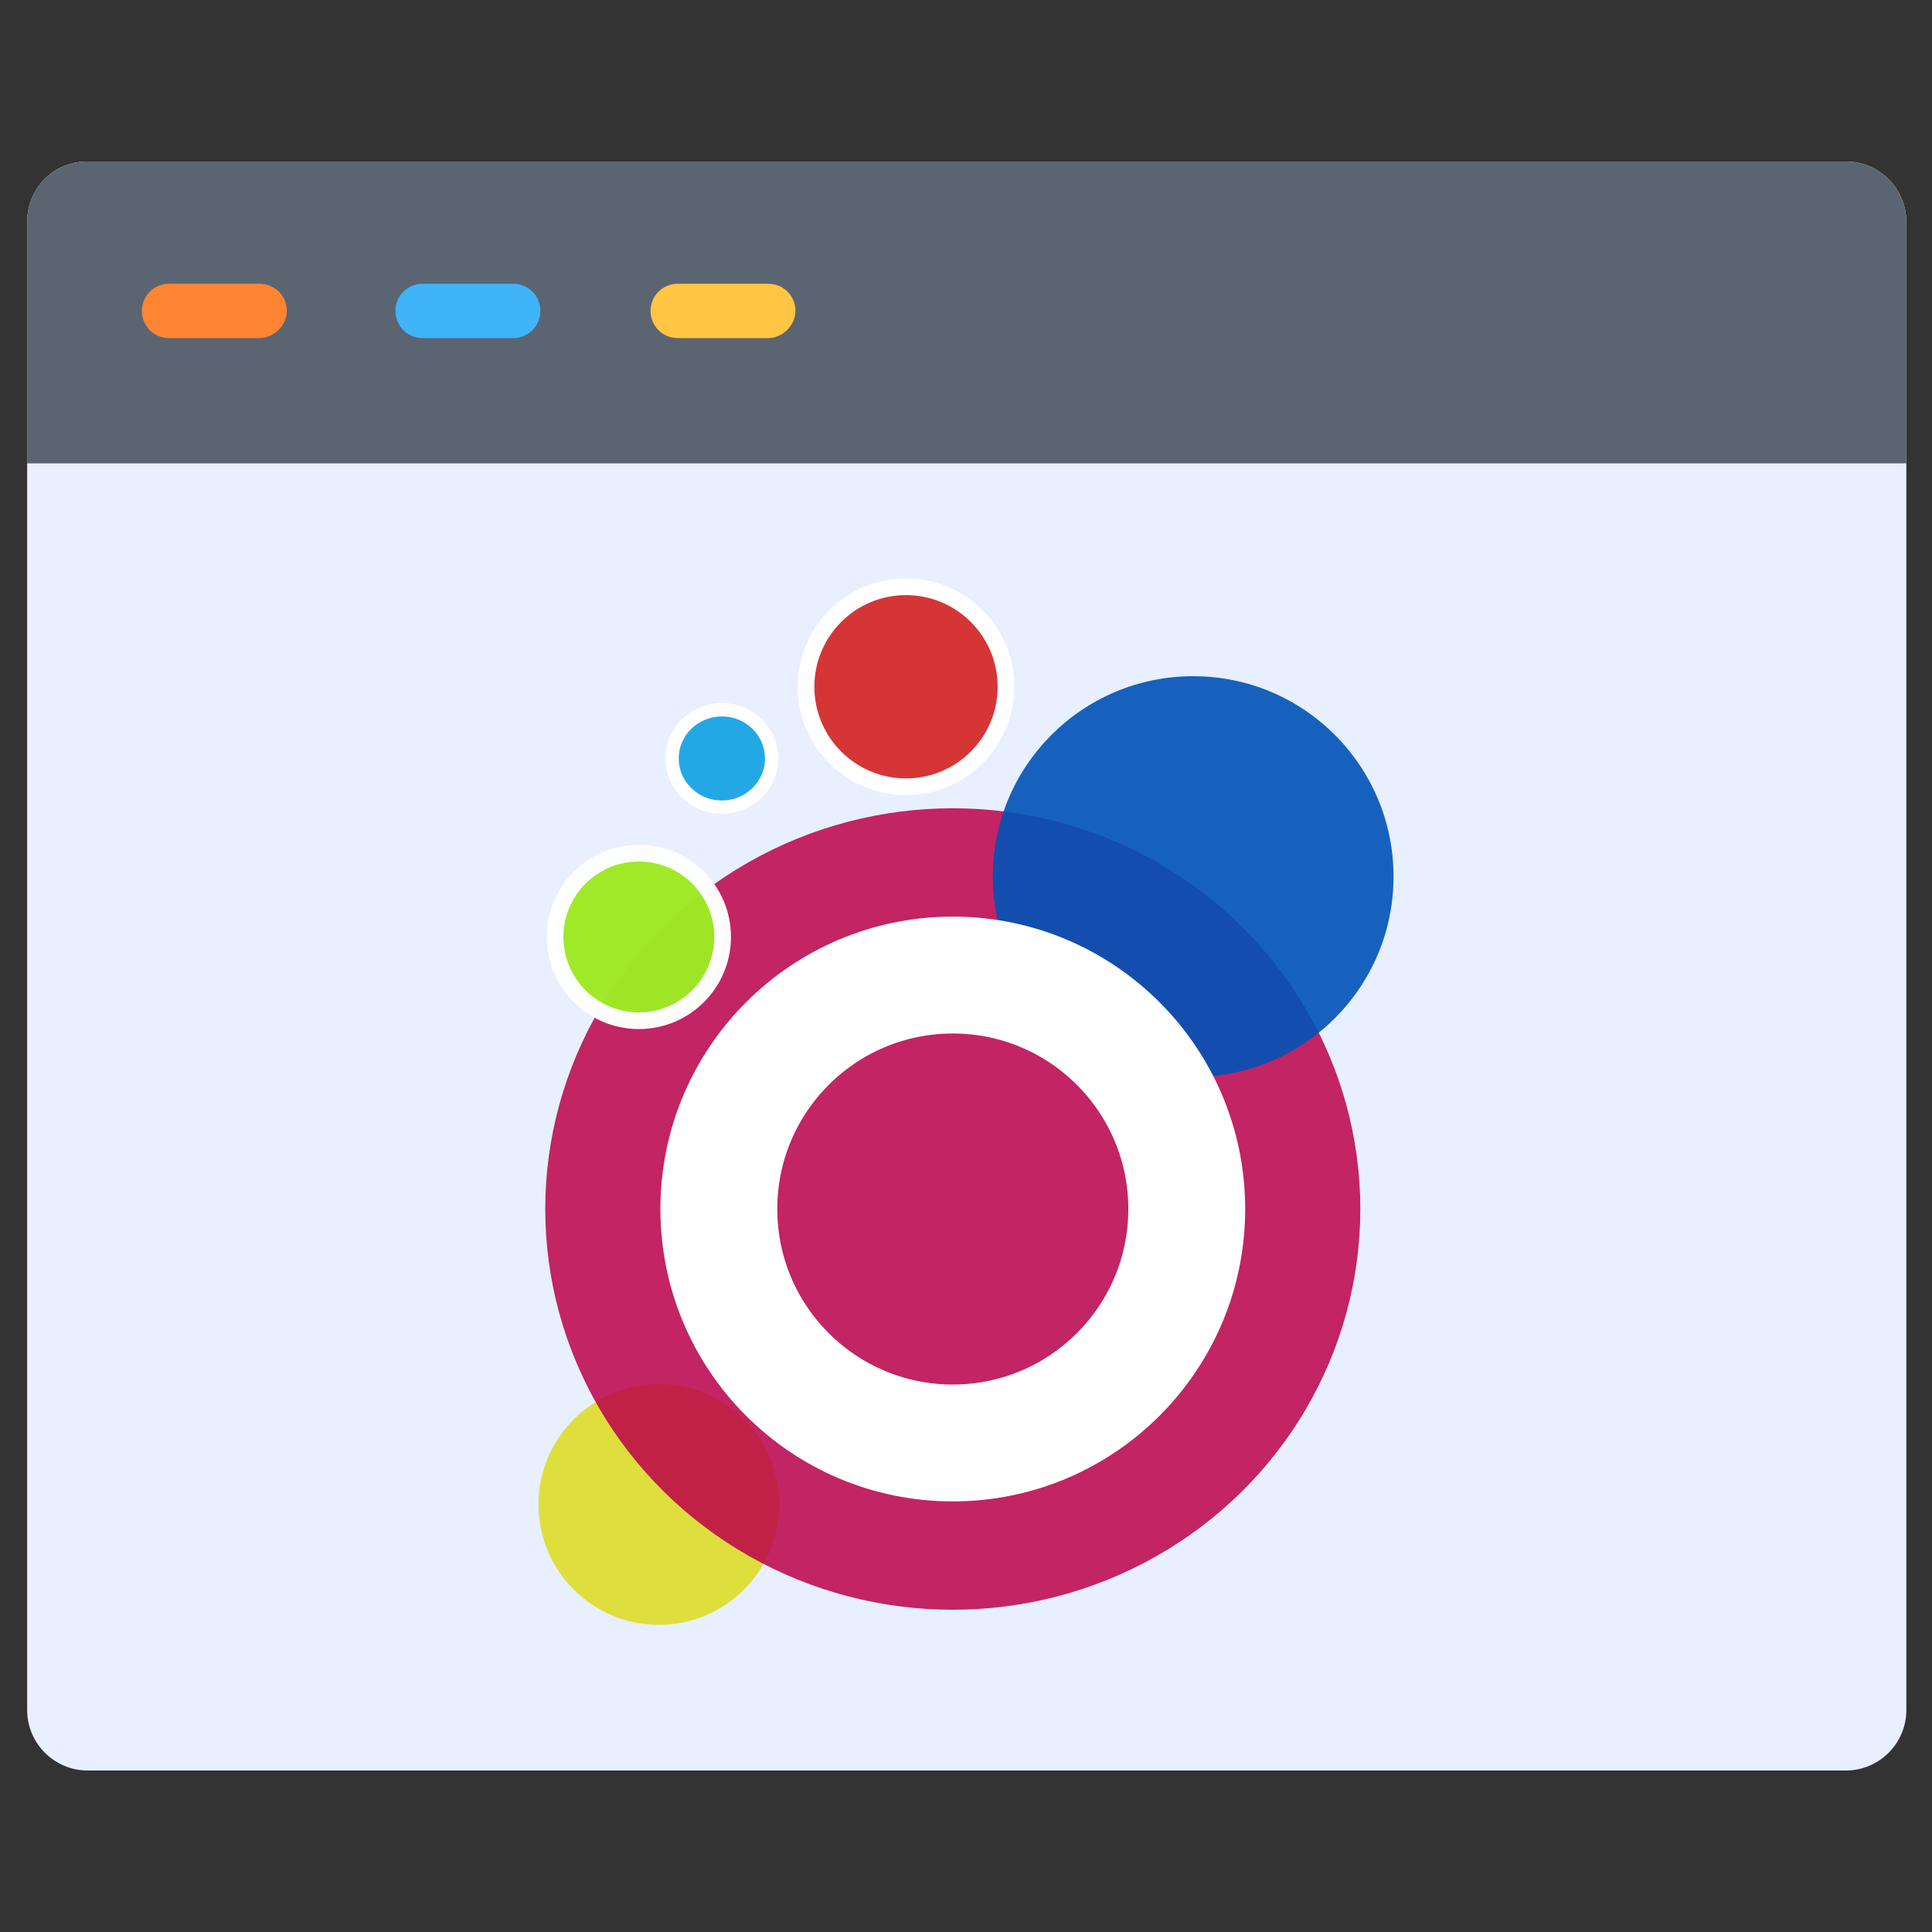
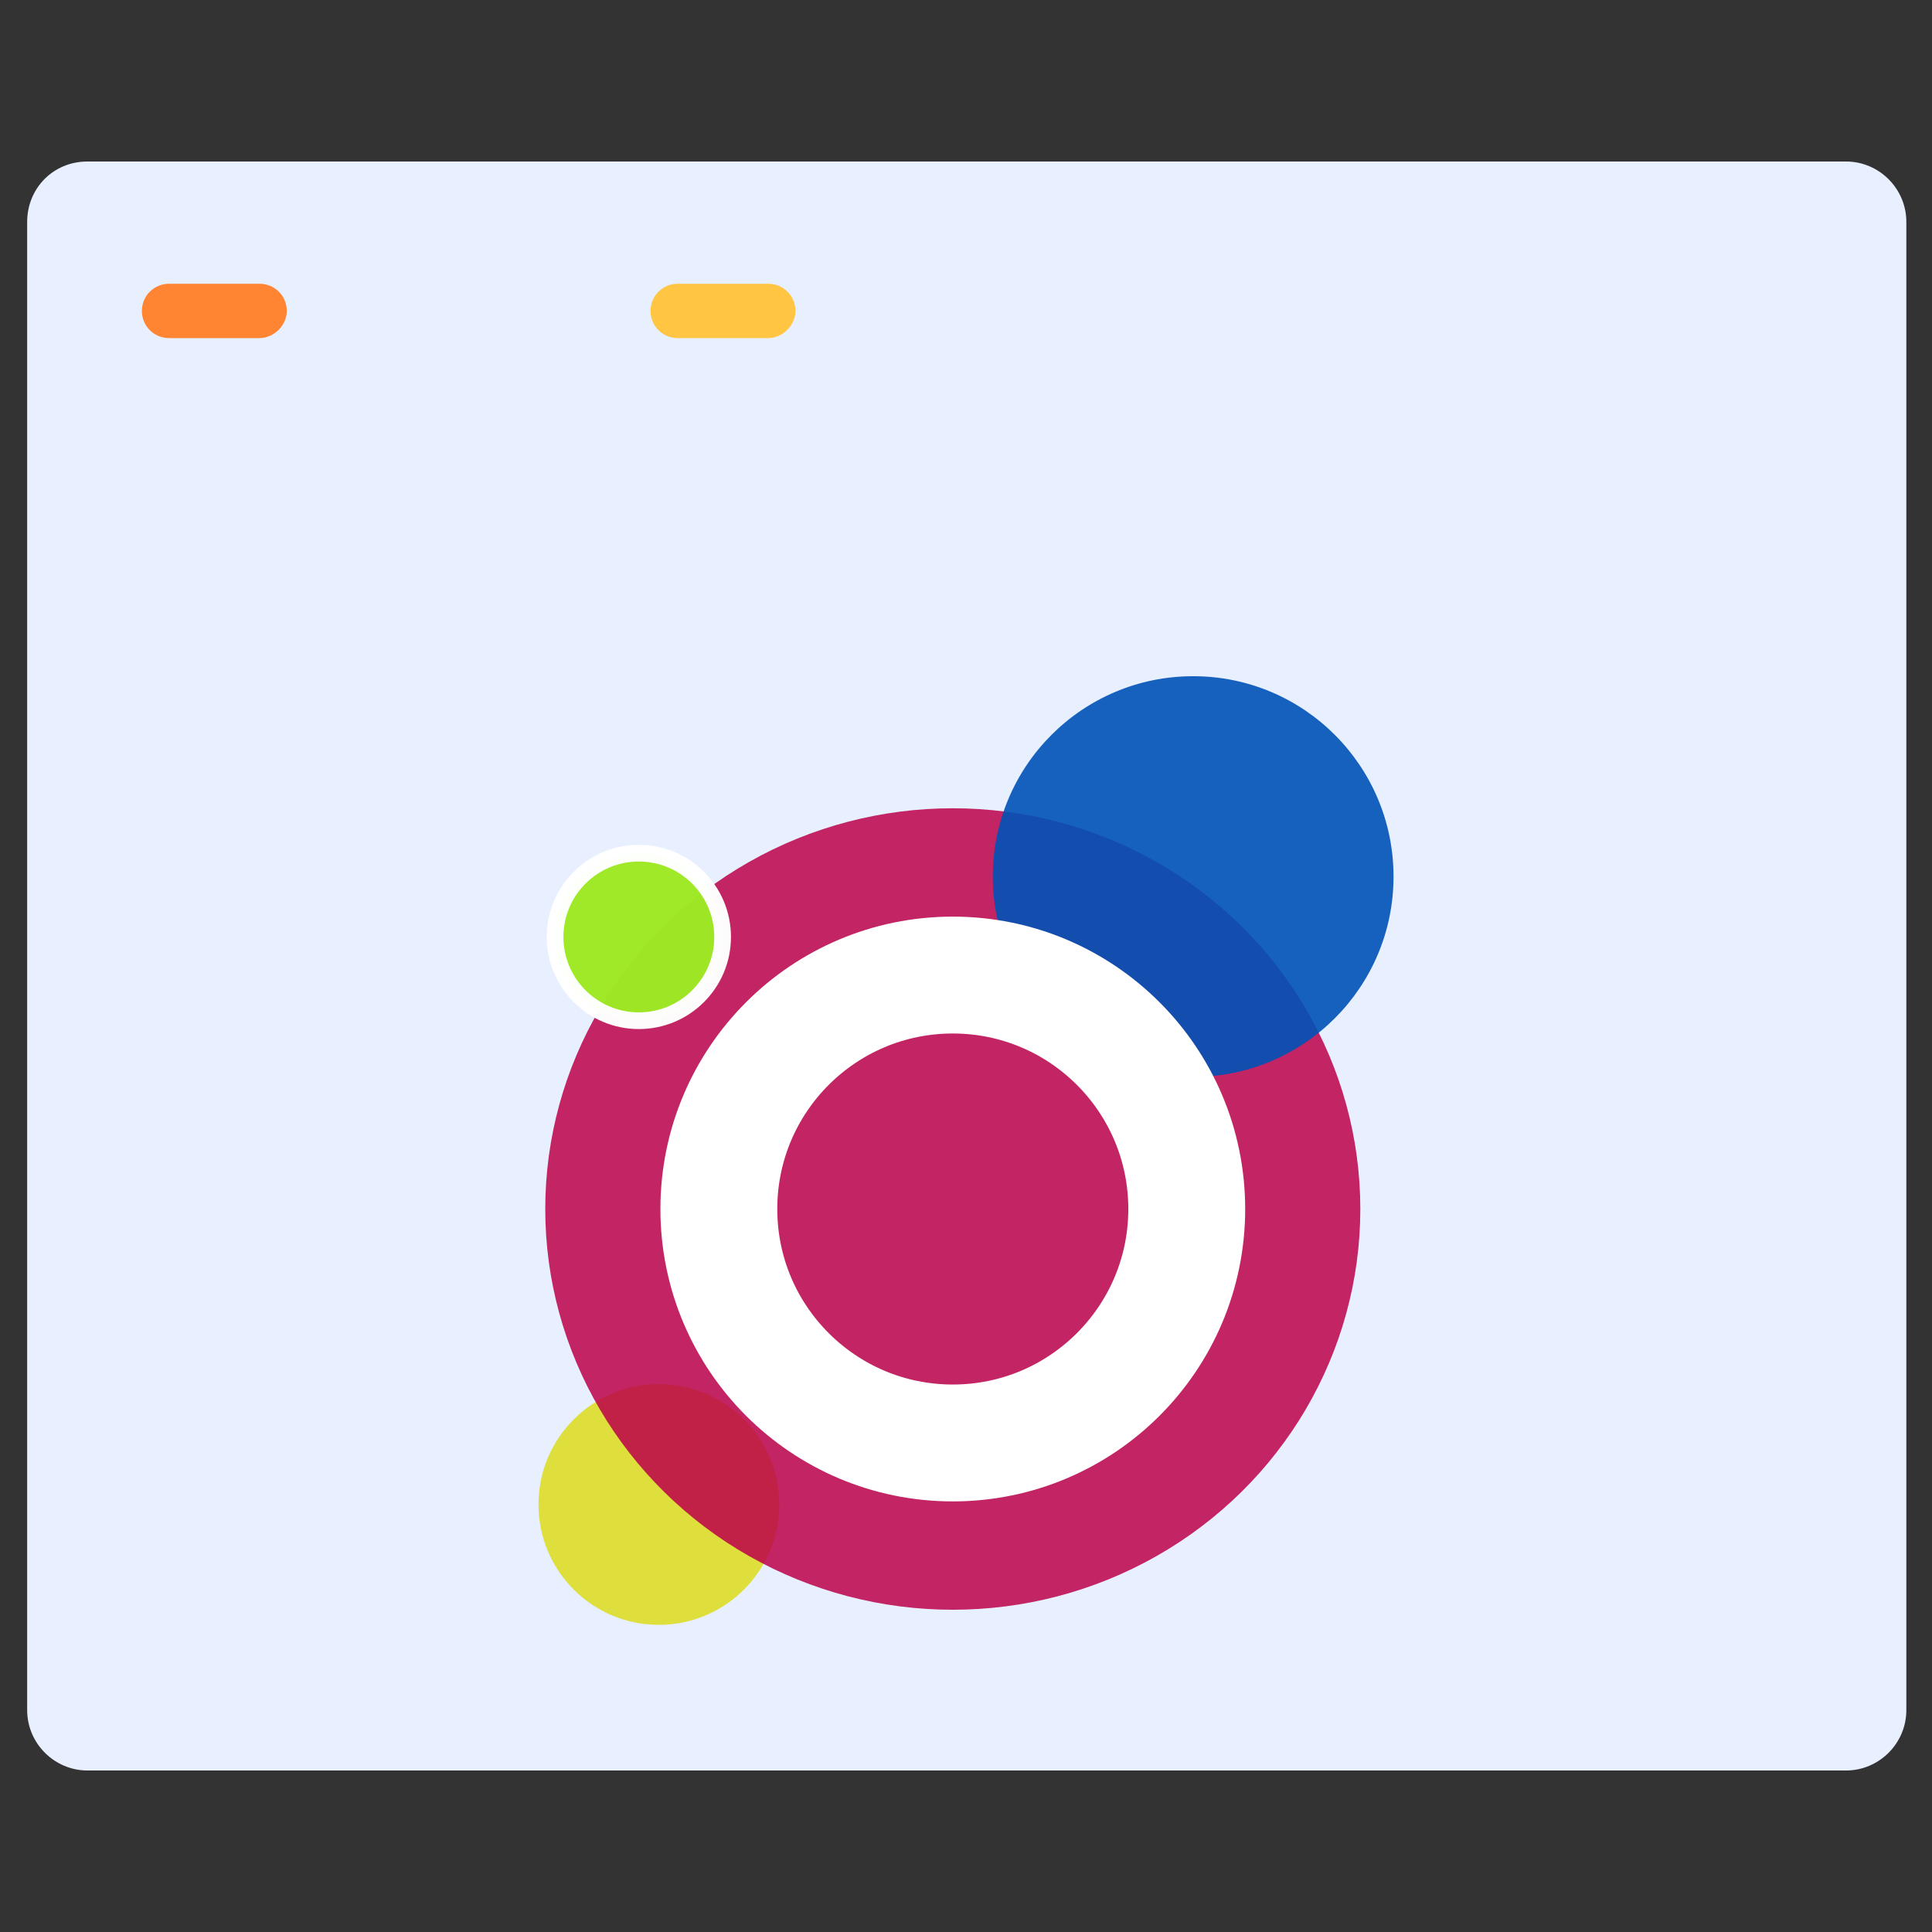
<svg xmlns="http://www.w3.org/2000/svg" version="1.1" id="Layer_1" x="0px" y="0px" viewBox="0 0 512 512" style="enable-background:new 0 0 512 512;" xml:space="preserve">
  <rect x="0" y="0" width="512" height="512" fill="#333333" stroke="none" />
  <style type="text/css">
	.st0{fill:#E8EFFF;}
	.st1{fill:#5A6571;}
	.st2{fill:#FF8533;}
	.st3{fill:#40B4F9;}
	.st4{fill:#FFC543;}
	.st5{fill:none;}
	.st6{display:none;}
	.st7{display:inline;fill:none;}
	.st8{opacity:0.91;fill:#DDDD2A;enable-background:new    ;}
	.st9{opacity:0.85;fill:#BC0048;enable-background:new    ;}
	.st10{opacity:0.9;fill:#0052B7;enable-background:new    ;}
	.st11{fill:none;stroke:#FFFFFF;stroke-width:30.975;}
	.st12{fill:#D63535;stroke:#FFFFFF;stroke-width:4.425;}
	.st13{fill:#24A8E5;stroke:#FFFFFF;stroke-width:3.54;}
	.st14{opacity:0.98;fill:#9DE825;stroke:#FFFFFF;stroke-width:4.425;enable-background:new    ;}
</style>
-   <path class="st0" d="M23.2,42.8h466c8.8,0,16,7.2,16,16v394.4c0,8.8-7.2,16-16,16h-466c-8.8,0-16-7.2-16-16V58.8  C7.2,50,14,42.8,23.2,42.8L23.2,42.8z" />
-   <path class="st1" d="M23.2,42.8h466c8.8,0,16,7.2,16,16v64H7.2v-64C7.2,50,14,42.8,23.2,42.8L23.2,42.8z" />
+   <path class="st0" d="M23.2,42.8h466c8.8,0,16,7.2,16,16v394.4c0,8.8-7.2,16-16,16h-466c-8.8,0-16-7.2-16-16V58.8  C7.2,50,14,42.8,23.2,42.8L23.2,42.8" />
  <path class="st2" d="M68.8,89.6h-24c-4,0-7.2-3.2-7.2-7.2s3.2-7.2,7.2-7.2h24c4,0,7.2,3.2,7.2,7.2S72.4,89.6,68.8,89.6z" />
-   <path class="st3" d="M136,89.6h-24c-4,0-7.2-3.2-7.2-7.2s3.2-7.2,7.2-7.2h24c4,0,7.2,3.2,7.2,7.2S140,89.6,136,89.6z" />
  <path class="st4" d="M203.6,89.6h-24c-4,0-7.2-3.2-7.2-7.2s3.2-7.2,7.2-7.2h24c4,0,7.2,3.2,7.2,7.2S207.2,89.6,203.6,89.6z" />
  <g>
    <rect id="canvas_background" x="-483.5" y="158.4" class="st5" width="201" height="201" />
    <g id="canvasGrid" class="st6">
-       <rect id="svg_3" x="-483" y="158.9" class="st7" width="200" height="200" />
-     </g>
+       </g>
  </g>
  <g>
    <rect id="canvas_background_1_" x="262.2" y="225.1" class="st5" width="301.5" height="301.5" />
    <g id="canvasGrid_1_" class="st6">
      <rect id="svg_3_1_" x="263" y="225.9" class="st7" width="300" height="300" />
    </g>
  </g>
  <g>
    <g id="svg_11">
      <ellipse id="svg_7" class="st8" cx="174.6" cy="398.7" rx="31.9" ry="31.9" />
      <ellipse id="svg_1" class="st9" cx="252.5" cy="320.4" rx="108" ry="106.2" />
      <ellipse id="svg_6" class="st10" cx="316.2" cy="232.3" rx="53.1" ry="53.1" />
      <ellipse id="svg_2" class="st11" cx="252.5" cy="320.4" rx="62" ry="62" />
-       <ellipse id="svg_9" class="st12" cx="240.1" cy="182" rx="26.5" ry="26.5" />
-       <ellipse id="svg_10" class="st13" cx="191.3" cy="201" rx="13.2" ry="12.9" />
      <ellipse id="svg_8" class="st14" cx="169.3" cy="248.3" rx="22.2" ry="22.2" />
    </g>
  </g>
</svg>